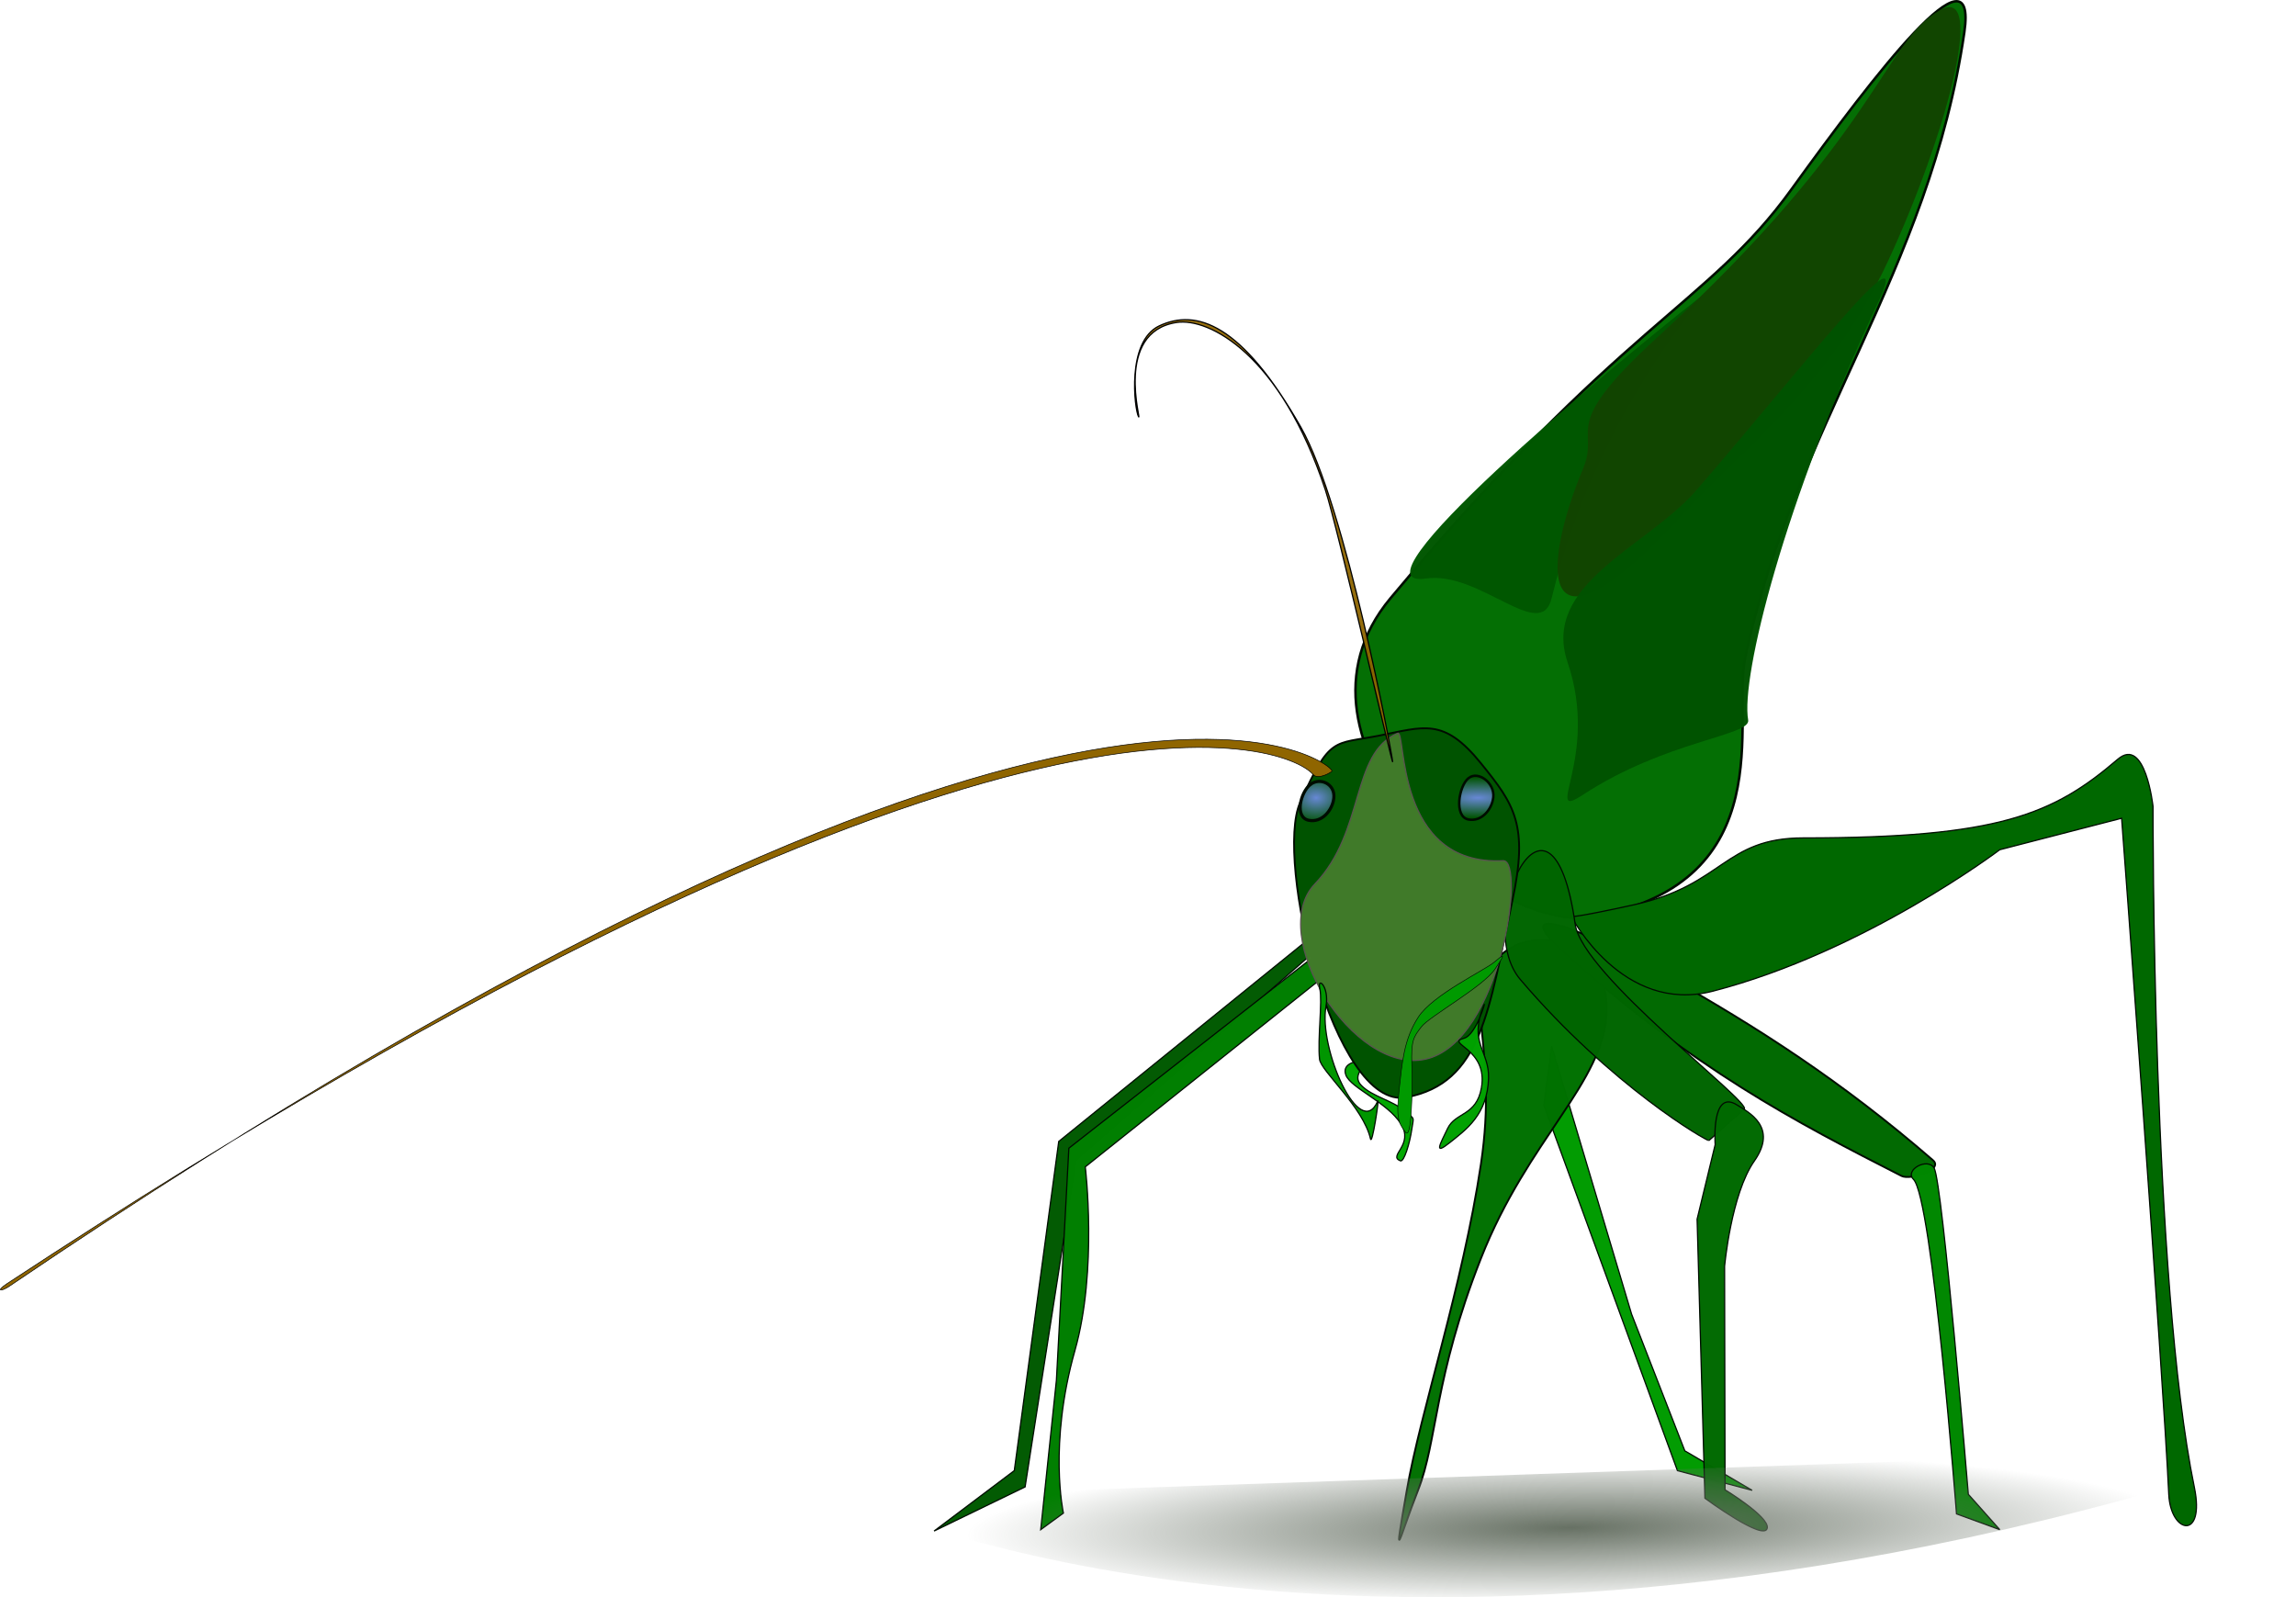
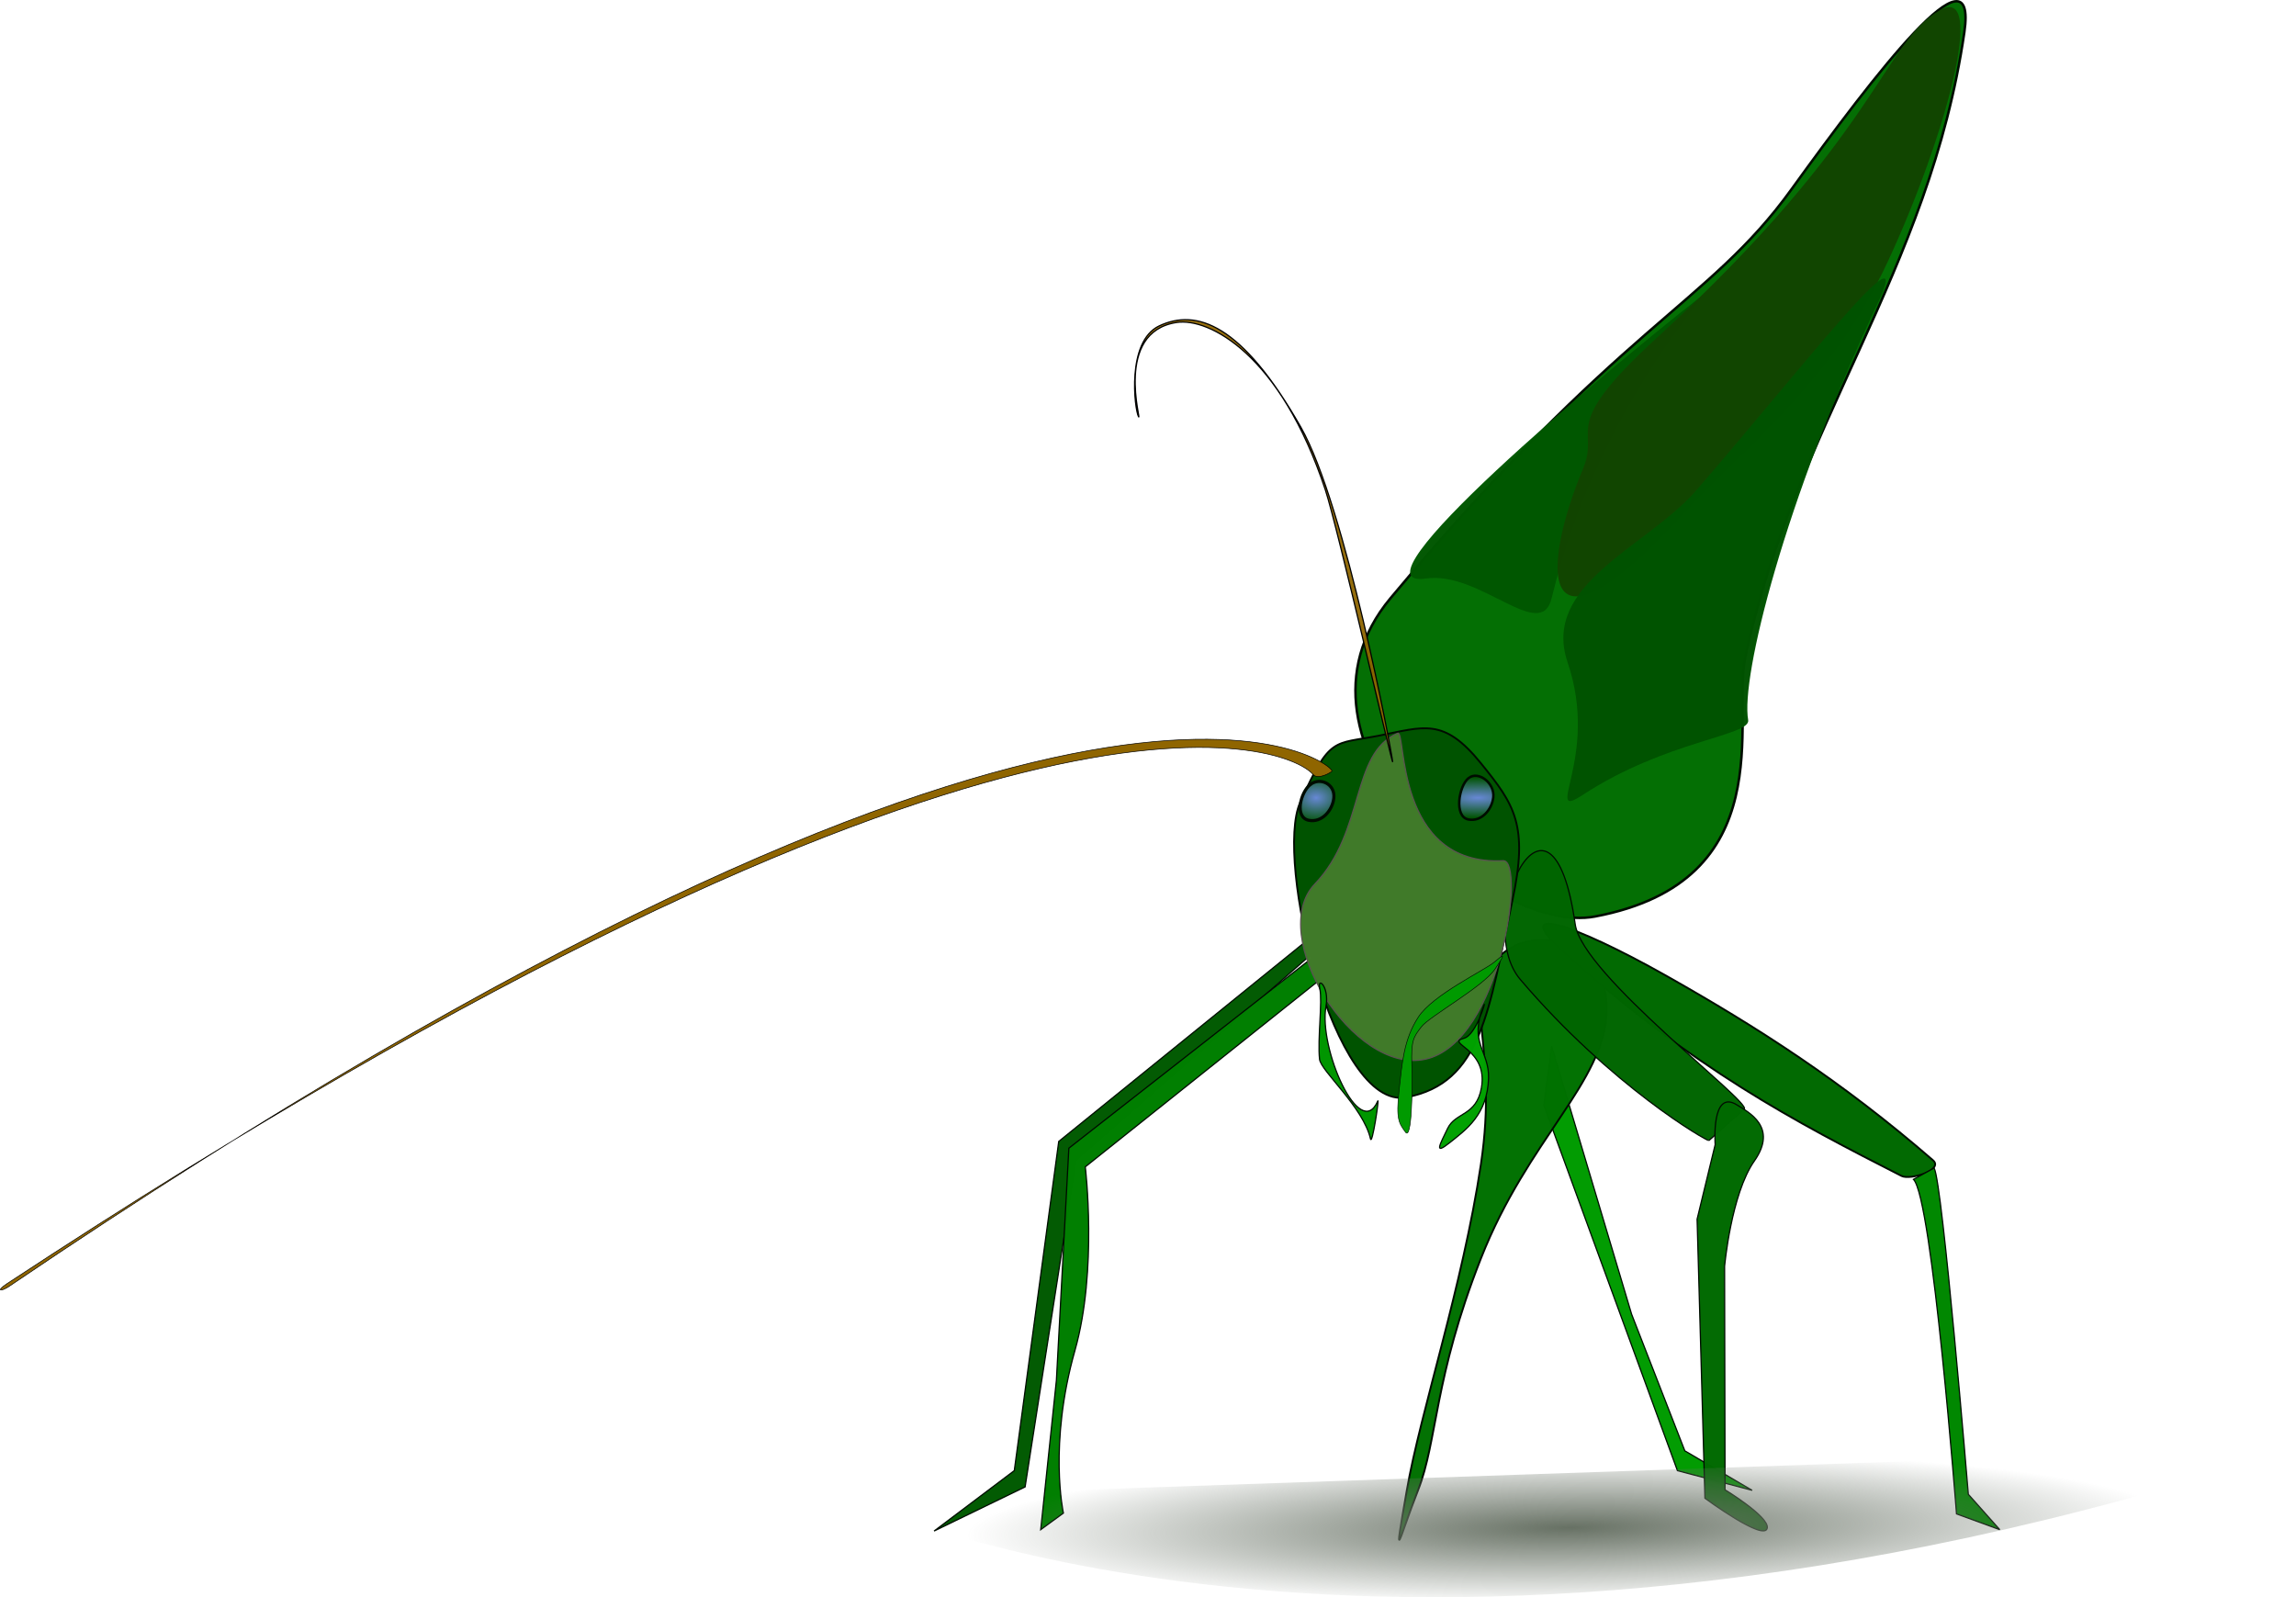
<svg xmlns="http://www.w3.org/2000/svg" viewBox="0 0 363.23 252.7" version="1.0">
  <defs>
    <radialGradient id="a" gradientUnits="userSpaceOnUse" cy="391.12" cx="334.69" gradientTransform="matrix(0 1 -3.548 0 1722.6 56.431)" r="3.203">
      <stop offset="0" stop-color="#6788d5" />
      <stop offset="1" stop-color="#6788d5" stop-opacity="0" />
    </radialGradient>
    <radialGradient id="b" gradientUnits="userSpaceOnUse" cy="391.25" cx="309.46" gradientTransform="matrix(-1.71 -0 0 -1.244 838.53 877.84)" r="3.203">
      <stop offset="0" stop-color="#6788d5" />
      <stop offset="1" stop-color="#6788d5" stop-opacity="0" />
    </radialGradient>
    <radialGradient id="c" gradientUnits="userSpaceOnUse" cy="510.59" cx="354.55" gradientTransform="matrix(.831 -.011 .001 .105 54.234 456.89)" r="114.62">
      <stop offset="0" stop-color="#677164" />
      <stop offset="1" stop-color="#677164" stop-opacity="0" />
    </radialGradient>
  </defs>
  <g fill-rule="evenodd">
    <path d="M244.233 174.847l21.14 57.83 11.82 3.11-10.65-6.25-8.42-21.62-12.65-42.39-1.24 9.32z" fill-opacity=".992" stroke="#000c00" stroke-width=".193" fill="#009b00" />
    <path d="M236.533 152.027c-5.29 6.37.55 13.5-2.25 32.15-2.9 19.36-9.56 39.1-11.74 51.69s-1.32 7.85 1.79-.08 2.49-17.72 9.95-36.68c7.46-18.97 19.59-27.83 19.9-39.18s-12.37-14.27-17.65-7.9z" fill-opacity=".988" stroke="#000c00" stroke-width=".293" fill="#007000" />
    <path d="M263.513 154.327c14.61 8.24 27.98 16.83 42.28 29.23 1.76 1.53-3.58 3.2-4.97 2.49-16.7-8.51-32.96-16.95-53.48-35.45-8.75-7.88 1.55-4.5 16.17 3.73z" fill-opacity=".992" stroke="#000c00" stroke-width=".293" fill="#006900" />
    <path d="M219.983 94.637c-19.12 22.88 16.01 53.44 32.33 50.37 29.69-5.6 21.76-31.33 23.75-40.77 7.74-36.77 29.18-61.11 34.7-99.14 2.13-14.64-14.07 6.47-27.36 24.87-13.31 18.44-27.05 21.14-63.42 64.67z" fill-opacity=".984" stroke="#000c00" stroke-width=".393" fill="#006d00" />
    <path d="M225.573 91.527c8.55-1.24 18.18 10.26 19.9 3.11 7.64-31.69 27.55-50.82 23.01-47.26-14.46 11.35-55.91 46.04-42.91 44.15z" fill="#005700" fill-opacity=".984" />
    <path d="M250.453 74.117c-6.38 15.23-7.93 33.11 16.16 6.84 9.2-10.02 23.16-20.42 32.11-39.72 9.05-19.53 15.63-43.78 8.2-39.64-8.91 4.95-9.74 19.69-44.73 51.77-15.91 14.58-8.98 14.15-11.74 20.75z" fill="#124400" fill-opacity=".984" />
    <path d="M248.003 104.817c-4.24-12.45 12.56-18.26 20.36-27.25 15.78-18.19 35.21-43.39 28.65-29.49-14.7 31.13-21.66 59.13-20.45 65.84.45 2.48-13.05 3.26-26.11 11.81-6.63 4.34 2.68-5.83-2.45-20.91z" fill="#005300" fill-opacity=".984" />
    <path d="M208.943 147.027l-41.45 33.56-7.03 52.08-12.69 9.56 14.4-6.98 8.06-51.69 39.8-34.82-1.09-1.71z" fill-opacity=".988" stroke="#000c00" stroke-width=".193" fill="#005900" />
    <path d="M208.793 150.597l-39.7 31.06-1.97 36.72-2.48 23.63 3.59-2.62s-2.4-10.81 1.83-25.75c3.61-12.76 1.63-29.03 1.63-29.03l40.32-32.16-3.22-1.85z" fill-opacity=".996" stroke="#000c00" stroke-width=".193" fill="#007f00" />
-     <path d="M258.533 143.137c14.15-3.11 14.21-10.57 26.74-10.57 30.94 0 39.54-3.7 49.75-12.44 4.38-3.75 5.59 7.47 5.59 7.47s-.19 75 6.54 107.73c1.73 8.4-3.76 7.37-4.05 1.09-.89-19.2-7.46-106.96-7.46-106.96l-19.28 4.98s-21.3 16.16-45.39 22.38c-14.35 3.71-22.39-11.81-22.39-11.81s.49.21 9.95-1.87z" stroke="#000c00" stroke-width=".193" fill="#006800" />
    <path d="M249.203 146.247c1.14 8.04 27.96 28.14 26.74 29.23l-5.59 4.97c-.2.17-15.39-8.5-29.85-25.49-7.65-8.99 4.9-35.51 8.7-8.71z" fill-opacity=".988" stroke="#000c00" stroke-width=".193" fill="#006500" />
    <path d="M274.803 174.817c1.82 1.15 6.51 3.48 2.74 8.86-3.68 5.24-4.71 16.67-4.71 16.67l.07 35.36s6.97 4.23 6.68 6.03c-.37 2.3-9.86-4.7-9.86-4.7l-1.24-44.15 2.86-11.8s-.68-8.88 3.46-6.27z" fill-opacity=".988" stroke="#000c00" stroke-width=".193" fill="#006900" />
-     <path d="M302.713 186.587c2.99 3.02 6.81 52.93 6.81 52.93l6.84 2.49-4.97-5.59s-4.08-49.35-5.41-51.62c-1.02-1.74-4.74.31-3.27 1.79z" fill-opacity=".996" stroke="#000c00" stroke-width=".193" fill="#080" />
-     <path d="M215.803 168.067c.62.41-2.15 1.95-.41 3.69 1.74 1.75 4.88 2.33 6.88 4.04 1.61 1.38 1.38.75 1.07 2.9-.31 2.16-1.22 5.19-1.8 4.96-2.04-.81 2.22-2.49.07-5.87-2.16-3.39-7.86-5.62-8.68-7.67s2.25-2.46 2.87-2.05z" fill-opacity=".988" stroke="#000c00" stroke-width=".193" fill="#00a700" />
+     <path d="M302.713 186.587c2.99 3.02 6.81 52.93 6.81 52.93l6.84 2.49-4.97-5.59s-4.08-49.35-5.41-51.62z" fill-opacity=".996" stroke="#000c00" stroke-width=".193" fill="#080" />
    <path d="M218.113 116.397c-7.15 1.4-7.69-.02-12.43 10.57-4.05 9.02 5.32 48.77 16.79 46.64 11.99-2.23 13.05-13.83 16.78-31.09 2.6-12.02.32-15.23-4.97-21.76-5.91-7.31-9.02-5.76-16.17-4.36z" stroke="#000c00" stroke-width=".293" fill="#005300" />
    <path d="M221.113 116.007c-7.45 3.14-5.12 15.51-13.11 23.86-7.7 8.06 6.02 30.24 17.5 27.71 12.01-2.66 15.89-31.57 12.3-31.4-17.26.87-15.29-20.77-16.69-20.17z" fill-opacity=".996" stroke="#5a5350" stroke-width=".193" fill="#417b2a" />
    <path d="M231.613 164.257c-3.11.85 3.87 1.57 2.75 7.85-.8 4.48-4.11 3.84-5.34 6.41-1.23 2.56-2.25 4.32.32 2.27 2.56-2.05 5.97-4.4 6.15-10.18.14-4.4-3.2-5.57-.76-11.54.5-1.24-1.14 4.66-3.12 5.19z" fill-opacity=".992" stroke="#000c00" stroke-width=".193" fill="#00a100" />
    <path d="M333.46 388.01c-1.54 1.23-2.33 6.07-.05 6.54 2.1.43 3.77-1.58 3.97-3.53.24-2.24-2.38-4.24-3.92-3.01z" stroke="#000c00" stroke-width=".393" fill="url(#a)" transform="translate(-101.137 -264.903)" />
    <path d="M308.41 389.04c-1.54 1.23-2.51 5.17-.24 5.64 2.1.43 3.77-1.58 3.98-3.52.24-2.25-2.2-3.35-3.74-2.12z" stroke="#000c00" stroke-width=".493" fill="url(#b)" transform="translate(-101.137 -264.903)" />
    <path d="M220.313 120.477c.11 1.33-8.74-37.24-10.63-42.93-7.11-21.54-18.46-27.31-23.54-26.53-10 1.54-5.42 16.03-6.03 14.9-.62-1.13-1.95-11.9 3.28-14.36 5.86-2.76 13.04-.39 22.39 16 7.07 12.41 14.43 51.59 14.53 52.92z" fill-opacity=".947" stroke="#000" stroke-width=".193" fill="#8f6500" />
    <path d="M210.723 121.987c.02-1.44-40.29-32.95-209.28 81.53-1.27.86-2.2.8-.29-.46 156.69-103.07 202.33-85.5 206.59-80.51.78.91 2.98-.41 2.98-.56z" stroke="#000" stroke-width=".099" fill="#8f6500" />
    <path d="M236.333 152.267c-1.51 1.26-9.7 5.13-11.97 8.67-2.28 3.54-2.53 7.07-3.03 11.62-.51 4.54 0 5.17 1.01 6.56s1.13-6.69 1.01-10.6c-.13-3.92.25-4.42 1.51-6.06 1.26-1.65 9.72-6.32 11.62-9.1 1.89-2.77 1.37-2.36-.15-1.09z" stroke="#000c00" stroke-width=".093" fill="#009a00" />
    <path d="M209.773 159.207c-1.21 6.68 5.37 21.5 8.19 14.99.27-.62-.89 7.14-1.15 5.98-1.13-4.99-7.87-10.75-8.06-12.6-.34-3.2.49-9.12.04-11.16s1.54-.33.98 2.79z" stroke="#000c00" stroke-width=".193" fill="#009600" />
    <path d="M464.36 493.98c-145.69 48.08-228.95 7.89-228.95 7.89l228.95-7.89z" fill="url(#c)" transform="translate(-101.137 -264.903)" />
  </g>
</svg>